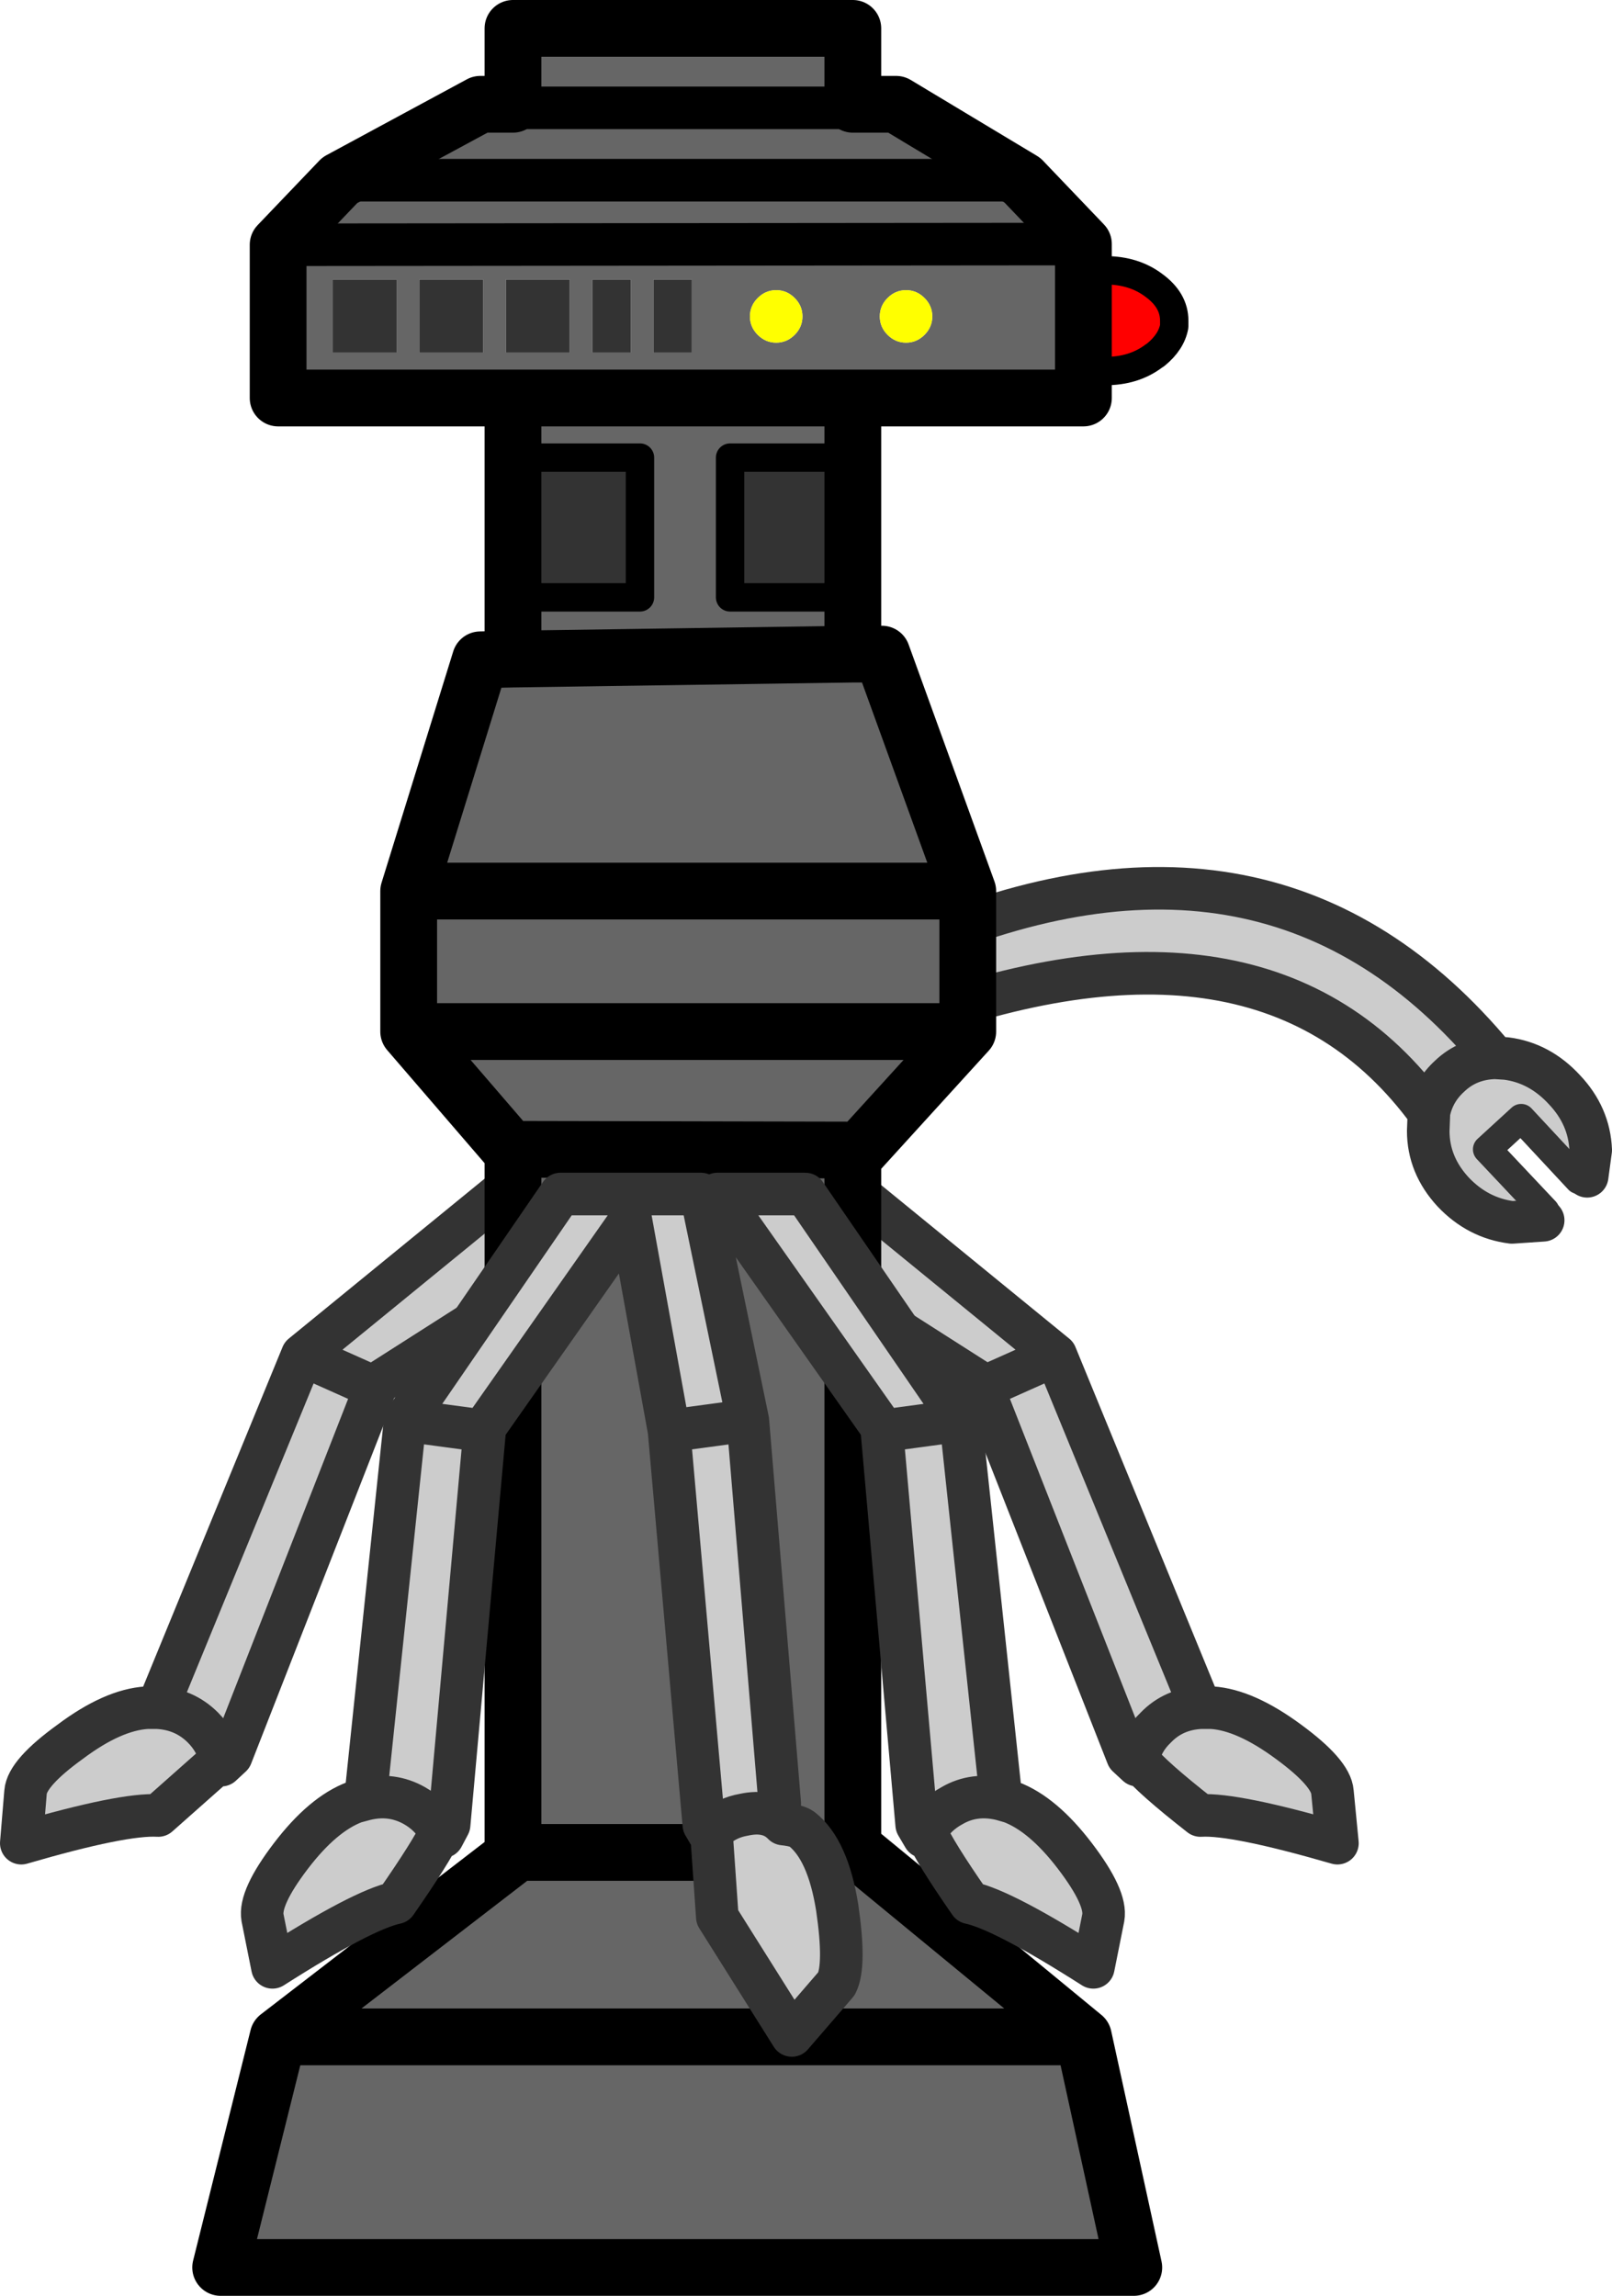
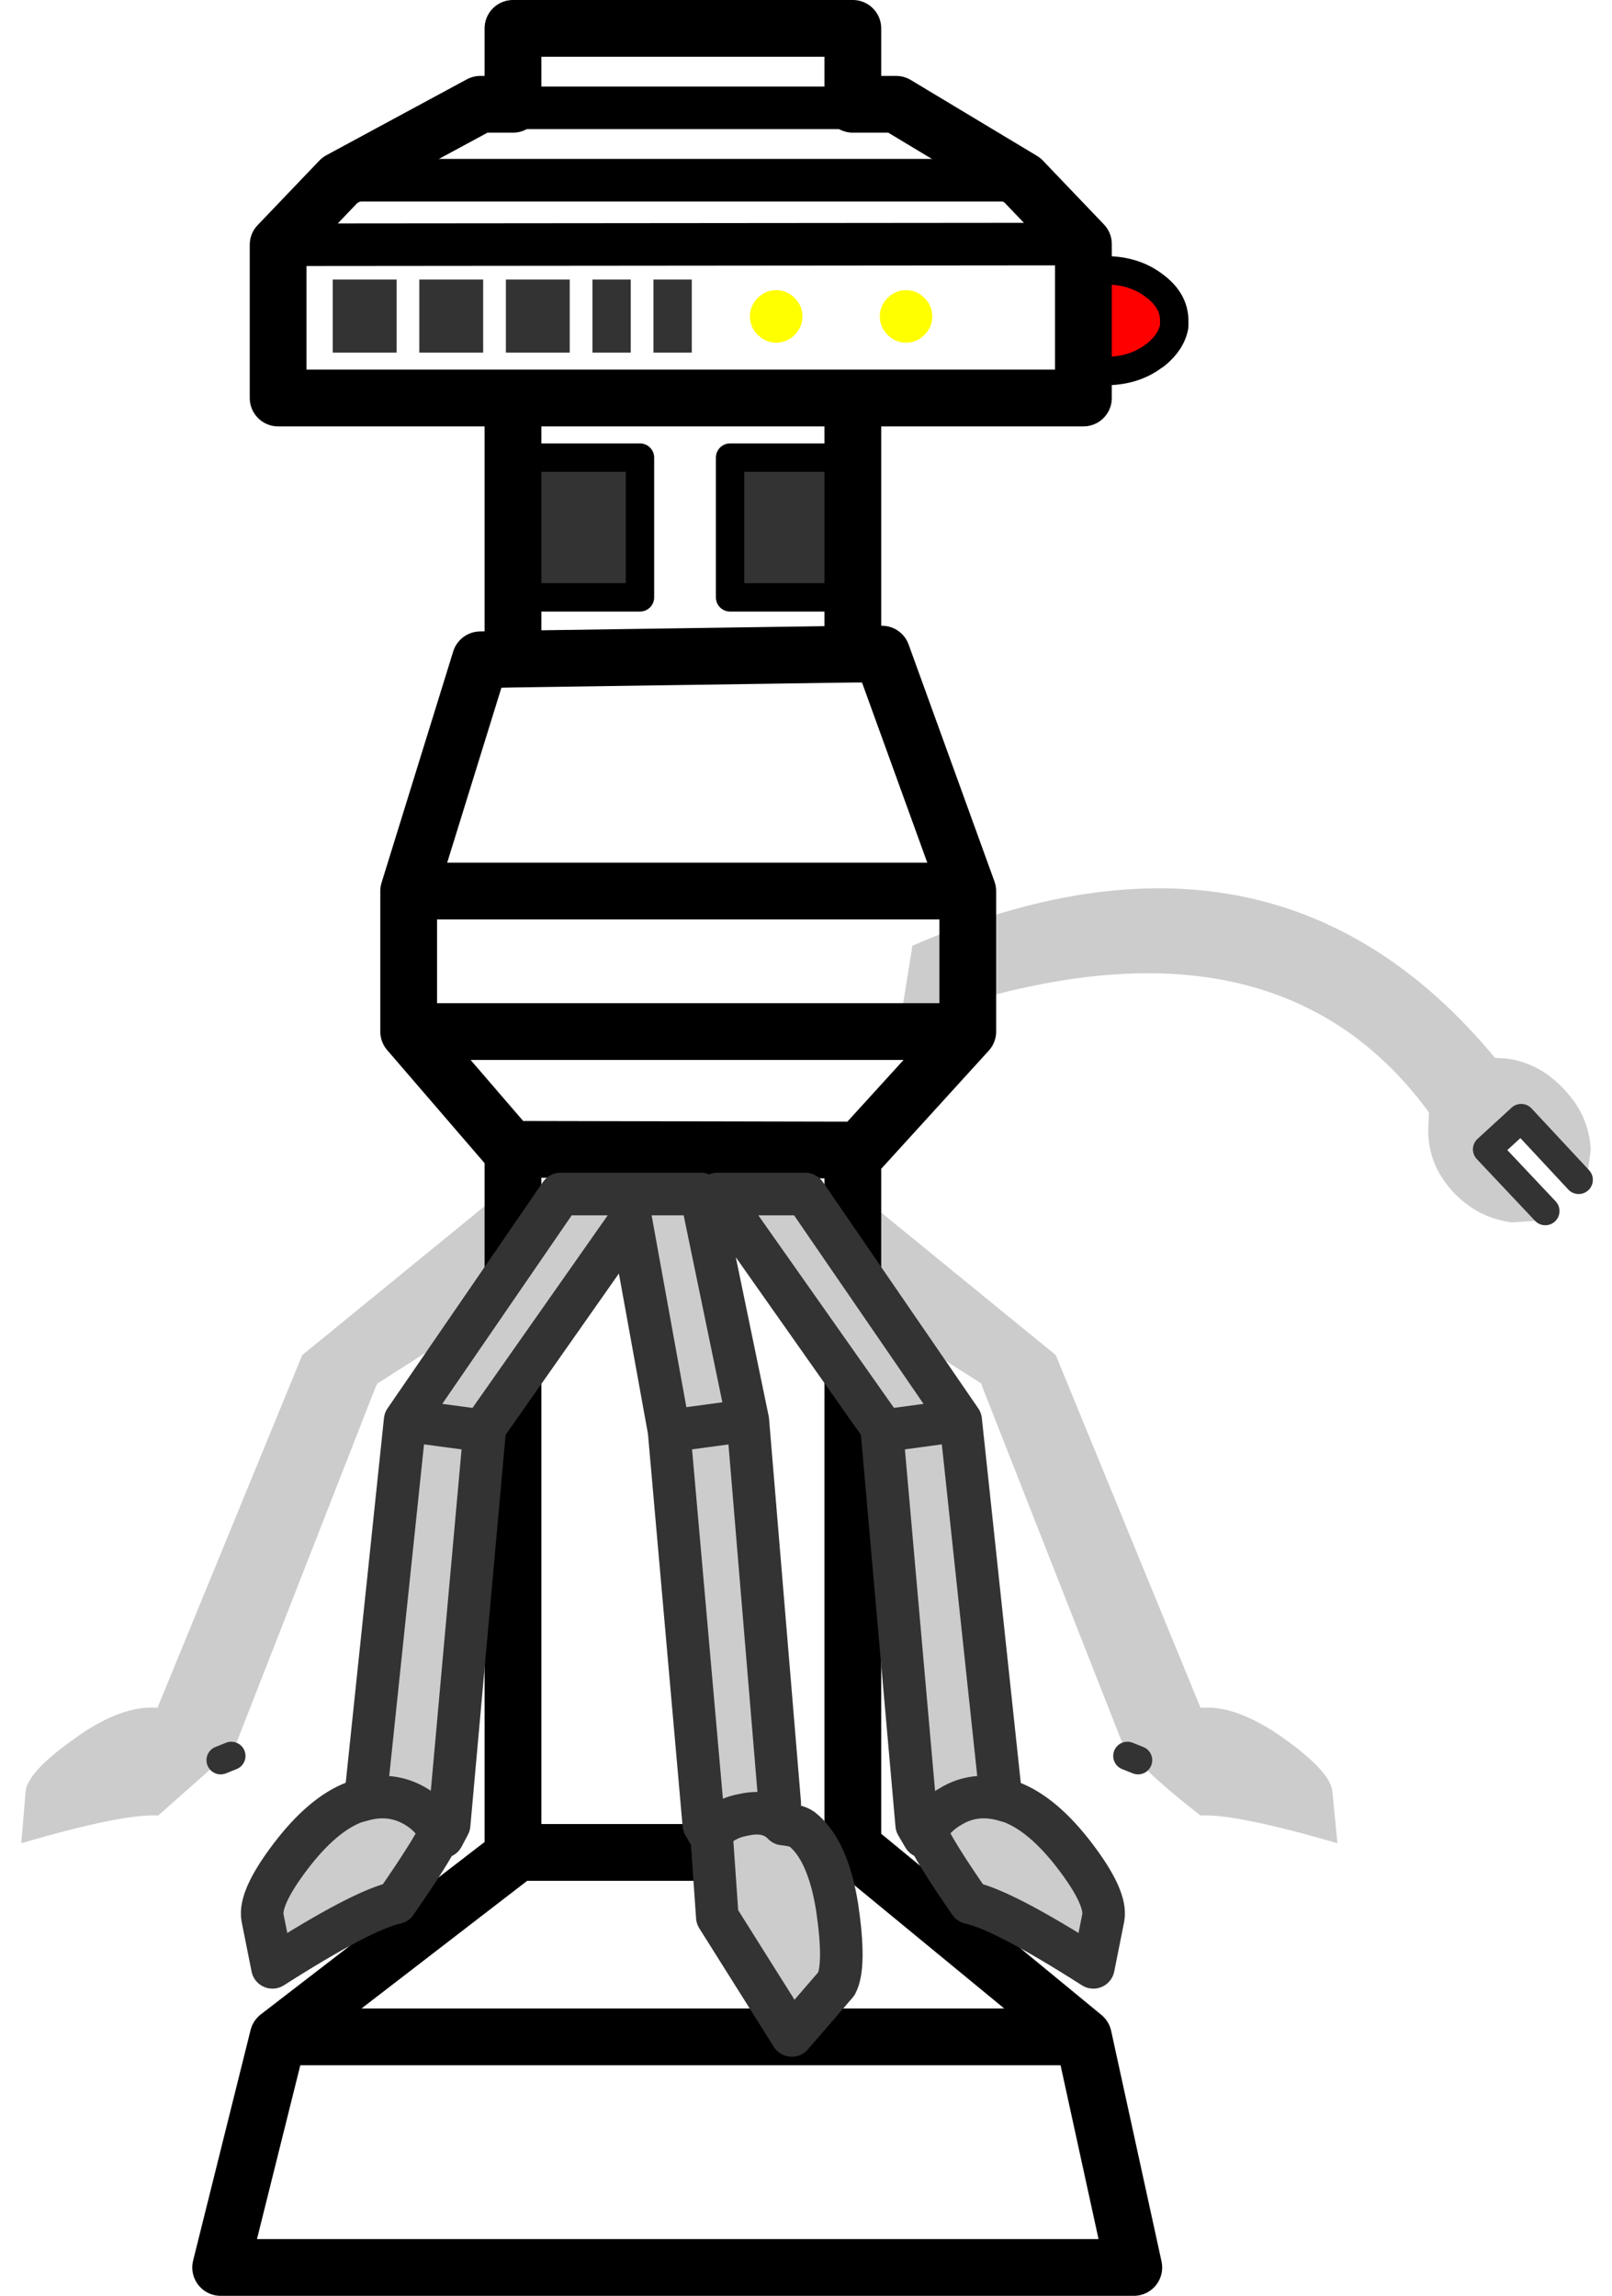
<svg xmlns="http://www.w3.org/2000/svg" height="161.8px" width="113.6px">
  <g transform="matrix(1.0, 0.0, 0.0, 1.0, 48.55, 95.2)">
    <path d="M10.85 -11.95 L25.85 0.3 36.05 25.15 36.85 25.15 Q39.2 25.3 42.25 27.55 45.25 29.75 45.35 31.1 L45.7 34.7 Q38.45 32.6 36.05 32.75 32.6 30.05 31.65 28.85 L31.6 29.2 30.9 28.55 20.7 2.6 20.6 2.3 7.75 -5.9 10.85 -11.95 M52.15 -16.8 Q40.6 -32.6 14.85 -22.95 L15.75 -28.55 Q41.15 -39.55 56.8 -20.65 54.9 -20.6 53.6 -19.35 52.45 -18.3 52.15 -16.8 52.45 -18.3 53.6 -19.35 54.9 -20.6 56.8 -20.65 L57.6 -20.6 Q59.95 -20.3 61.7 -18.4 63.45 -16.55 63.55 -14.15 L63.3 -12.3 63.15 -12.45 62.7 -12.05 58.65 -16.4 56.25 -14.2 60.35 -9.85 59.95 -9.5 60.2 -9.2 58.0 -9.05 Q55.6 -9.35 53.85 -11.2 52.1 -13.1 52.1 -15.5 L52.15 -16.8 M20.7 2.6 L25.85 0.3 20.7 2.6 M30.9 28.55 L31.65 28.85 31.65 28.8 30.9 28.55 M36.05 25.15 Q34.15 25.25 32.9 26.55 31.9 27.5 31.65 28.8 31.9 27.5 32.9 26.55 34.15 25.25 36.05 25.15 M-27.25 0.3 L-12.25 -11.95 -9.1 -5.9 -21.95 2.3 -22.1 2.6 -27.25 0.3 -22.1 2.6 -32.25 28.55 -32.95 29.2 -33.0 28.85 -37.4 32.75 Q-39.85 32.6 -47.05 34.7 L-46.75 31.1 Q-46.65 29.75 -43.6 27.55 -40.6 25.3 -38.2 25.15 L-37.45 25.15 -27.25 0.3 M-37.45 25.15 Q-35.55 25.25 -34.25 26.55 -33.3 27.5 -33.0 28.8 -33.3 27.5 -34.25 26.55 -35.55 25.25 -37.45 25.15 M-33.0 28.8 L-33.0 28.85 -32.25 28.55 -33.0 28.8" fill="#cccccc" fill-rule="evenodd" stroke="none" />
-     <path d="M10.85 -11.95 L25.85 0.3 36.05 25.15 36.85 25.15 Q39.2 25.3 42.25 27.55 45.25 29.75 45.35 31.1 L45.7 34.7 Q38.45 32.6 36.05 32.75 32.6 30.05 31.65 28.85 L31.6 29.2 30.9 28.55 20.7 2.6 20.6 2.3 7.75 -5.9 10.85 -11.95 M56.8 -20.65 Q41.15 -39.55 15.75 -28.55 L14.85 -22.95 Q40.6 -32.6 52.15 -16.8 52.45 -18.3 53.6 -19.35 54.9 -20.6 56.8 -20.65 L57.6 -20.6 Q59.95 -20.3 61.7 -18.4 63.45 -16.55 63.55 -14.15 L63.3 -12.3 M60.2 -9.2 L58.0 -9.05 Q55.6 -9.35 53.85 -11.2 52.1 -13.1 52.1 -15.5 L52.15 -16.8 M25.85 0.3 L20.7 2.6 M31.65 28.85 L31.65 28.8 Q31.9 27.5 32.9 26.55 34.15 25.25 36.05 25.15 M-22.1 2.6 L-21.95 2.3 -9.1 -5.9 -12.25 -11.95 -27.25 0.3 -22.1 2.6 -32.25 28.55 -32.95 29.2 -33.0 28.85 -37.4 32.75 Q-39.85 32.6 -47.05 34.7 L-46.75 31.1 Q-46.65 29.75 -43.6 27.55 -40.6 25.3 -38.2 25.15 L-37.45 25.15 -27.25 0.3 M-33.0 28.8 Q-33.3 27.5 -34.25 26.55 -35.55 25.25 -37.45 25.15 M-33.0 28.8 L-33.0 28.85" fill="none" stroke="#333333" stroke-linecap="round" stroke-linejoin="round" stroke-width="3.0" />
    <path d="M62.7 -12.05 L58.65 -16.4 56.25 -14.2 60.35 -9.85 M30.9 28.55 L31.65 28.85 M-33.0 28.85 L-32.25 28.55" fill="none" stroke="#333333" stroke-linecap="round" stroke-linejoin="round" stroke-width="2.0" />
-     <path d="M-12.4 -62.95 L-12.4 -67.15 -28.95 -67.15 -28.95 -77.95 -24.6 -82.5 -14.7 -87.85 -12.4 -87.85 -12.4 -93.2 11.55 -93.2 11.55 -87.85 14.6 -87.85 23.5 -82.5 27.8 -78.0 27.8 -75.95 27.8 -69.2 27.8 -67.15 11.55 -67.15 11.55 -62.95 2.9 -62.95 2.9 -53.1 11.55 -53.1 11.55 -49.1 13.6 -49.1 19.65 -32.4 19.65 -22.5 12.05 -14.15 11.55 -14.15 11.55 35.35 12.0 35.35 27.8 48.35 31.35 64.6 -33.0 64.6 -28.95 48.35 -12.4 35.6 -12.1 35.35 -12.4 35.35 -12.4 -14.2 -12.6 -14.2 -19.75 -22.5 -19.75 -32.4 -14.7 -48.7 -12.4 -48.75 -12.4 -53.1 -3.45 -53.1 -3.45 -62.95 -12.4 -62.95 M6.15 -71.05 Q6.9 -71.05 7.45 -71.6 8.0 -72.15 8.0 -72.9 8.0 -73.65 7.45 -74.2 6.9 -74.75 6.15 -74.75 5.4 -74.75 4.85 -74.2 4.3 -73.65 4.3 -72.9 4.3 -72.15 4.85 -71.6 5.4 -71.05 6.15 -71.05 M13.45 -72.9 Q13.45 -72.15 14.0 -71.6 14.55 -71.05 15.3 -71.05 16.05 -71.05 16.6 -71.6 17.15 -72.15 17.15 -72.9 17.15 -73.65 16.6 -74.2 16.05 -74.75 15.3 -74.75 14.55 -74.75 14.0 -74.2 13.45 -73.65 13.45 -72.9 M-20.6 -75.5 L-25.1 -75.5 -25.1 -70.35 -20.6 -70.35 -20.6 -75.5 M-8.4 -75.5 L-12.9 -75.5 -12.9 -70.35 -8.4 -70.35 -8.4 -75.5 M-4.1 -75.5 L-6.8 -75.5 -6.8 -70.35 -4.1 -70.35 -4.1 -75.5 M-14.5 -75.5 L-19.0 -75.5 -19.0 -70.35 -14.5 -70.35 -14.5 -75.5 M0.2 -70.35 L0.2 -75.5 -2.5 -75.5 -2.5 -70.35 0.2 -70.35 M11.55 35.35 L-12.1 35.35 11.55 35.35 M27.8 -78.0 L-28.95 -77.95 27.8 -78.0 M11.55 -87.6 L-12.4 -87.6 11.55 -87.6 M19.65 -22.5 L-19.75 -22.5 19.65 -22.5 M19.65 -32.4 L-19.75 -32.4 19.65 -32.4 M-12.4 -67.15 L11.55 -67.15 -12.4 -67.15 M-12.4 -14.2 L11.55 -14.15 -12.4 -14.2 M11.55 -49.1 L-12.4 -48.75 11.55 -49.1 M27.8 48.35 L-28.95 48.35 27.8 48.35 M23.5 -82.5 L-24.6 -82.5 23.5 -82.5" fill="#666666" fill-rule="evenodd" stroke="none" />
    <path d="M27.8 -75.95 L29.35 -76.15 Q31.35 -76.15 32.75 -75.1 34.2 -74.05 34.2 -72.6 L34.2 -72.2 Q34.0 -71.1 32.9 -70.2 L32.75 -70.1 Q31.35 -69.05 29.35 -69.05 L27.8 -69.2 27.8 -75.95" fill="#ff0000" fill-rule="evenodd" stroke="none" />
    <path d="M13.45 -72.9 Q13.45 -73.65 14.0 -74.2 14.55 -74.75 15.3 -74.75 16.05 -74.75 16.6 -74.2 17.15 -73.65 17.15 -72.9 17.15 -72.15 16.6 -71.6 16.05 -71.05 15.3 -71.05 14.55 -71.05 14.0 -71.6 13.45 -72.15 13.45 -72.9 M6.15 -71.05 Q5.4 -71.05 4.85 -71.6 4.3 -72.15 4.3 -72.9 4.3 -73.65 4.85 -74.2 5.4 -74.75 6.15 -74.75 6.9 -74.75 7.45 -74.2 8.0 -73.65 8.0 -72.9 8.0 -72.15 7.45 -71.6 6.9 -71.05 6.15 -71.05" fill="#ffff00" fill-rule="evenodd" stroke="none" />
    <path d="M11.55 -62.95 L11.55 -53.1 2.9 -53.1 2.9 -62.95 11.55 -62.95 M-12.4 -53.1 L-12.4 -62.95 -3.45 -62.95 -3.45 -53.1 -12.4 -53.1 M0.2 -70.35 L-2.5 -70.35 -2.5 -75.5 0.2 -75.5 0.2 -70.35 M-14.5 -75.5 L-14.5 -70.35 -19.0 -70.35 -19.0 -75.5 -14.5 -75.5 M-4.1 -75.5 L-4.1 -70.35 -6.8 -70.35 -6.8 -75.5 -4.1 -75.5 M-8.4 -75.5 L-8.4 -70.35 -12.9 -70.35 -12.9 -75.5 -8.4 -75.5 M-20.6 -75.5 L-20.6 -70.35 -25.1 -70.35 -25.1 -75.5 -20.6 -75.5" fill="#333333" fill-rule="evenodd" stroke="none" />
    <path d="M-12.4 -62.95 L-12.4 -67.15 -28.95 -67.15 -28.95 -77.95 -24.6 -82.5 -14.7 -87.85 -12.4 -87.85 -12.4 -93.2 11.55 -93.2 11.55 -87.85 14.6 -87.85 23.5 -82.5 27.8 -78.0 27.8 -75.95 27.8 -69.2 27.8 -67.15 11.55 -67.15 11.55 -62.95 11.55 -53.1 11.55 -49.1 13.6 -49.1 19.65 -32.4 19.65 -22.5 12.05 -14.15 11.55 -14.15 11.55 35.35 12.0 35.35 27.8 48.35 31.35 64.6 -33.0 64.6 -28.95 48.35 -12.4 35.6 -12.4 35.35 -12.4 -14.2 -12.6 -14.2 -19.75 -22.5 -19.75 -32.4 -14.7 -48.7 -12.4 -48.75 -12.4 -53.1 -12.4 -62.95 M-12.4 35.6 L-12.1 35.35 11.55 35.35 M-28.95 48.35 L27.8 48.35 M-12.4 -48.75 L11.55 -49.1 M11.55 -14.15 L-12.4 -14.2 M11.55 -67.15 L-12.4 -67.15 M-19.75 -32.4 L19.65 -32.4 M-19.75 -22.5 L19.65 -22.5" fill="none" stroke="#000000" stroke-linecap="round" stroke-linejoin="round" stroke-width="4.0" />
    <path d="M-12.4 -87.6 L11.55 -87.6 M-28.95 -77.95 L27.8 -78.0 M-24.6 -82.5 L23.5 -82.5" fill="none" stroke="#000000" stroke-linecap="round" stroke-linejoin="round" stroke-width="3.0" />
    <path d="M27.8 -75.95 L29.35 -76.15 Q31.35 -76.15 32.75 -75.1 34.2 -74.05 34.2 -72.6 L34.2 -72.2 Q34.0 -71.1 32.9 -70.2 L32.75 -70.1 Q31.35 -69.05 29.35 -69.05 L27.8 -69.2 M-12.4 -62.95 L-3.45 -62.95 -3.45 -53.1 -12.4 -53.1 M11.55 -53.1 L2.9 -53.1 2.9 -62.95 11.55 -62.95" fill="none" stroke="#000000" stroke-linecap="round" stroke-linejoin="round" stroke-width="2.0" />
    <path d="M8.2 -11.05 L19.15 4.9 22.0 31.6 22.7 31.8 Q24.95 32.65 27.2 35.6 29.45 38.55 29.2 39.95 L28.5 43.45 Q22.15 39.4 19.8 38.9 17.3 35.3 16.7 33.9 L16.55 34.25 16.05 33.4 13.6 5.65 13.55 5.35 2.0 -11.05 8.2 -11.05 M13.6 5.65 L19.15 4.9 13.6 5.65 M16.05 33.4 L16.7 33.9 16.7 33.85 16.05 33.4 M22.0 31.6 Q20.1 31.15 18.55 32.05 17.35 32.7 16.7 33.85 17.35 32.7 18.55 32.05 20.1 31.15 22.0 31.6 M1.6 33.85 L1.55 33.9 1.6 34.15 1.55 33.9 1.6 33.85 1.65 33.8 1.05 33.4 -1.4 5.65 -4.1 -9.25 -14.35 5.35 -14.4 5.65 -16.9 33.4 -17.35 34.25 -17.5 33.9 Q-18.15 35.3 -20.65 38.9 -23.0 39.4 -29.35 43.45 L-30.05 39.95 Q-30.3 38.55 -28.05 35.6 -25.8 32.65 -23.55 31.8 L-22.8 31.6 -20.0 4.9 -9.05 -11.05 -4.45 -11.05 0.85 -11.05 4.15 4.9 6.4 31.9 3.55 32.05 Q2.45 32.65 1.85 33.65 2.7 32.9 3.85 32.7 5.65 32.3 6.65 33.35 7.6 33.45 7.95 33.7 9.8 35.15 10.45 39.25 11.05 43.35 10.4 44.6 L7.25 48.25 2.0 39.9 1.6 34.15 1.55 34.25 1.05 33.4 1.6 33.85 M1.65 33.8 L1.85 33.65 1.65 33.8 M-22.8 31.6 Q-20.95 31.15 -19.35 32.05 -18.2 32.7 -17.55 33.85 -18.2 32.7 -19.35 32.05 -20.95 31.15 -22.8 31.6 M-14.4 5.65 L-20.0 4.9 -14.4 5.65 M-4.45 -11.05 L-4.1 -9.25 -4.45 -11.05 M-17.55 33.85 L-17.5 33.9 -16.9 33.4 -17.55 33.85 M-1.4 5.65 L4.15 4.9 -1.4 5.65" fill="#cccccc" fill-rule="evenodd" stroke="none" />
    <path d="M8.2 -11.05 L19.15 4.9 22.0 31.6 22.7 31.8 Q24.95 32.65 27.2 35.6 29.45 38.55 29.2 39.95 L28.5 43.45 Q22.15 39.4 19.8 38.9 17.3 35.3 16.7 33.9 L16.55 34.25 16.05 33.4 13.6 5.65 13.55 5.35 2.0 -11.05 8.2 -11.05 M19.15 4.9 L13.6 5.65 M16.7 33.85 Q17.35 32.7 18.55 32.05 20.1 31.15 22.0 31.6 M16.7 33.9 L16.7 33.85 M1.6 34.15 L1.55 33.9 1.6 33.85 1.65 33.8 1.85 33.65 Q2.7 32.9 3.85 32.7 5.65 32.3 6.65 33.35 7.6 33.45 7.95 33.7 9.8 35.15 10.45 39.25 11.05 43.35 10.4 44.6 L7.25 48.25 2.0 39.9 1.6 34.15 1.55 34.25 1.05 33.4 -1.4 5.65 -4.1 -9.25 -14.35 5.35 -14.4 5.65 -16.9 33.4 -17.35 34.25 -17.5 33.9 Q-18.15 35.3 -20.65 38.9 -23.0 39.4 -29.35 43.45 L-30.05 39.95 Q-30.3 38.55 -28.05 35.6 -25.8 32.65 -23.55 31.8 L-22.8 31.6 -20.0 4.9 -9.05 -11.05 -4.45 -11.05 0.85 -11.05 4.15 4.9 6.4 31.9 M-4.1 -9.25 L-4.45 -11.05 M-20.0 4.9 L-14.4 5.65 M-17.55 33.85 Q-18.2 32.7 -19.35 32.05 -20.95 31.15 -22.8 31.6 M-17.55 33.85 L-17.5 33.9 M4.15 4.9 L-1.4 5.65" fill="none" stroke="#333333" stroke-linecap="round" stroke-linejoin="round" stroke-width="3.0" />
    <path d="M16.7 33.9 L16.05 33.4 M1.6 33.85 L1.05 33.4 M-17.5 33.9 L-16.9 33.4" fill="none" stroke="#333333" stroke-linecap="round" stroke-linejoin="round" stroke-width="2.0" />
  </g>
</svg>